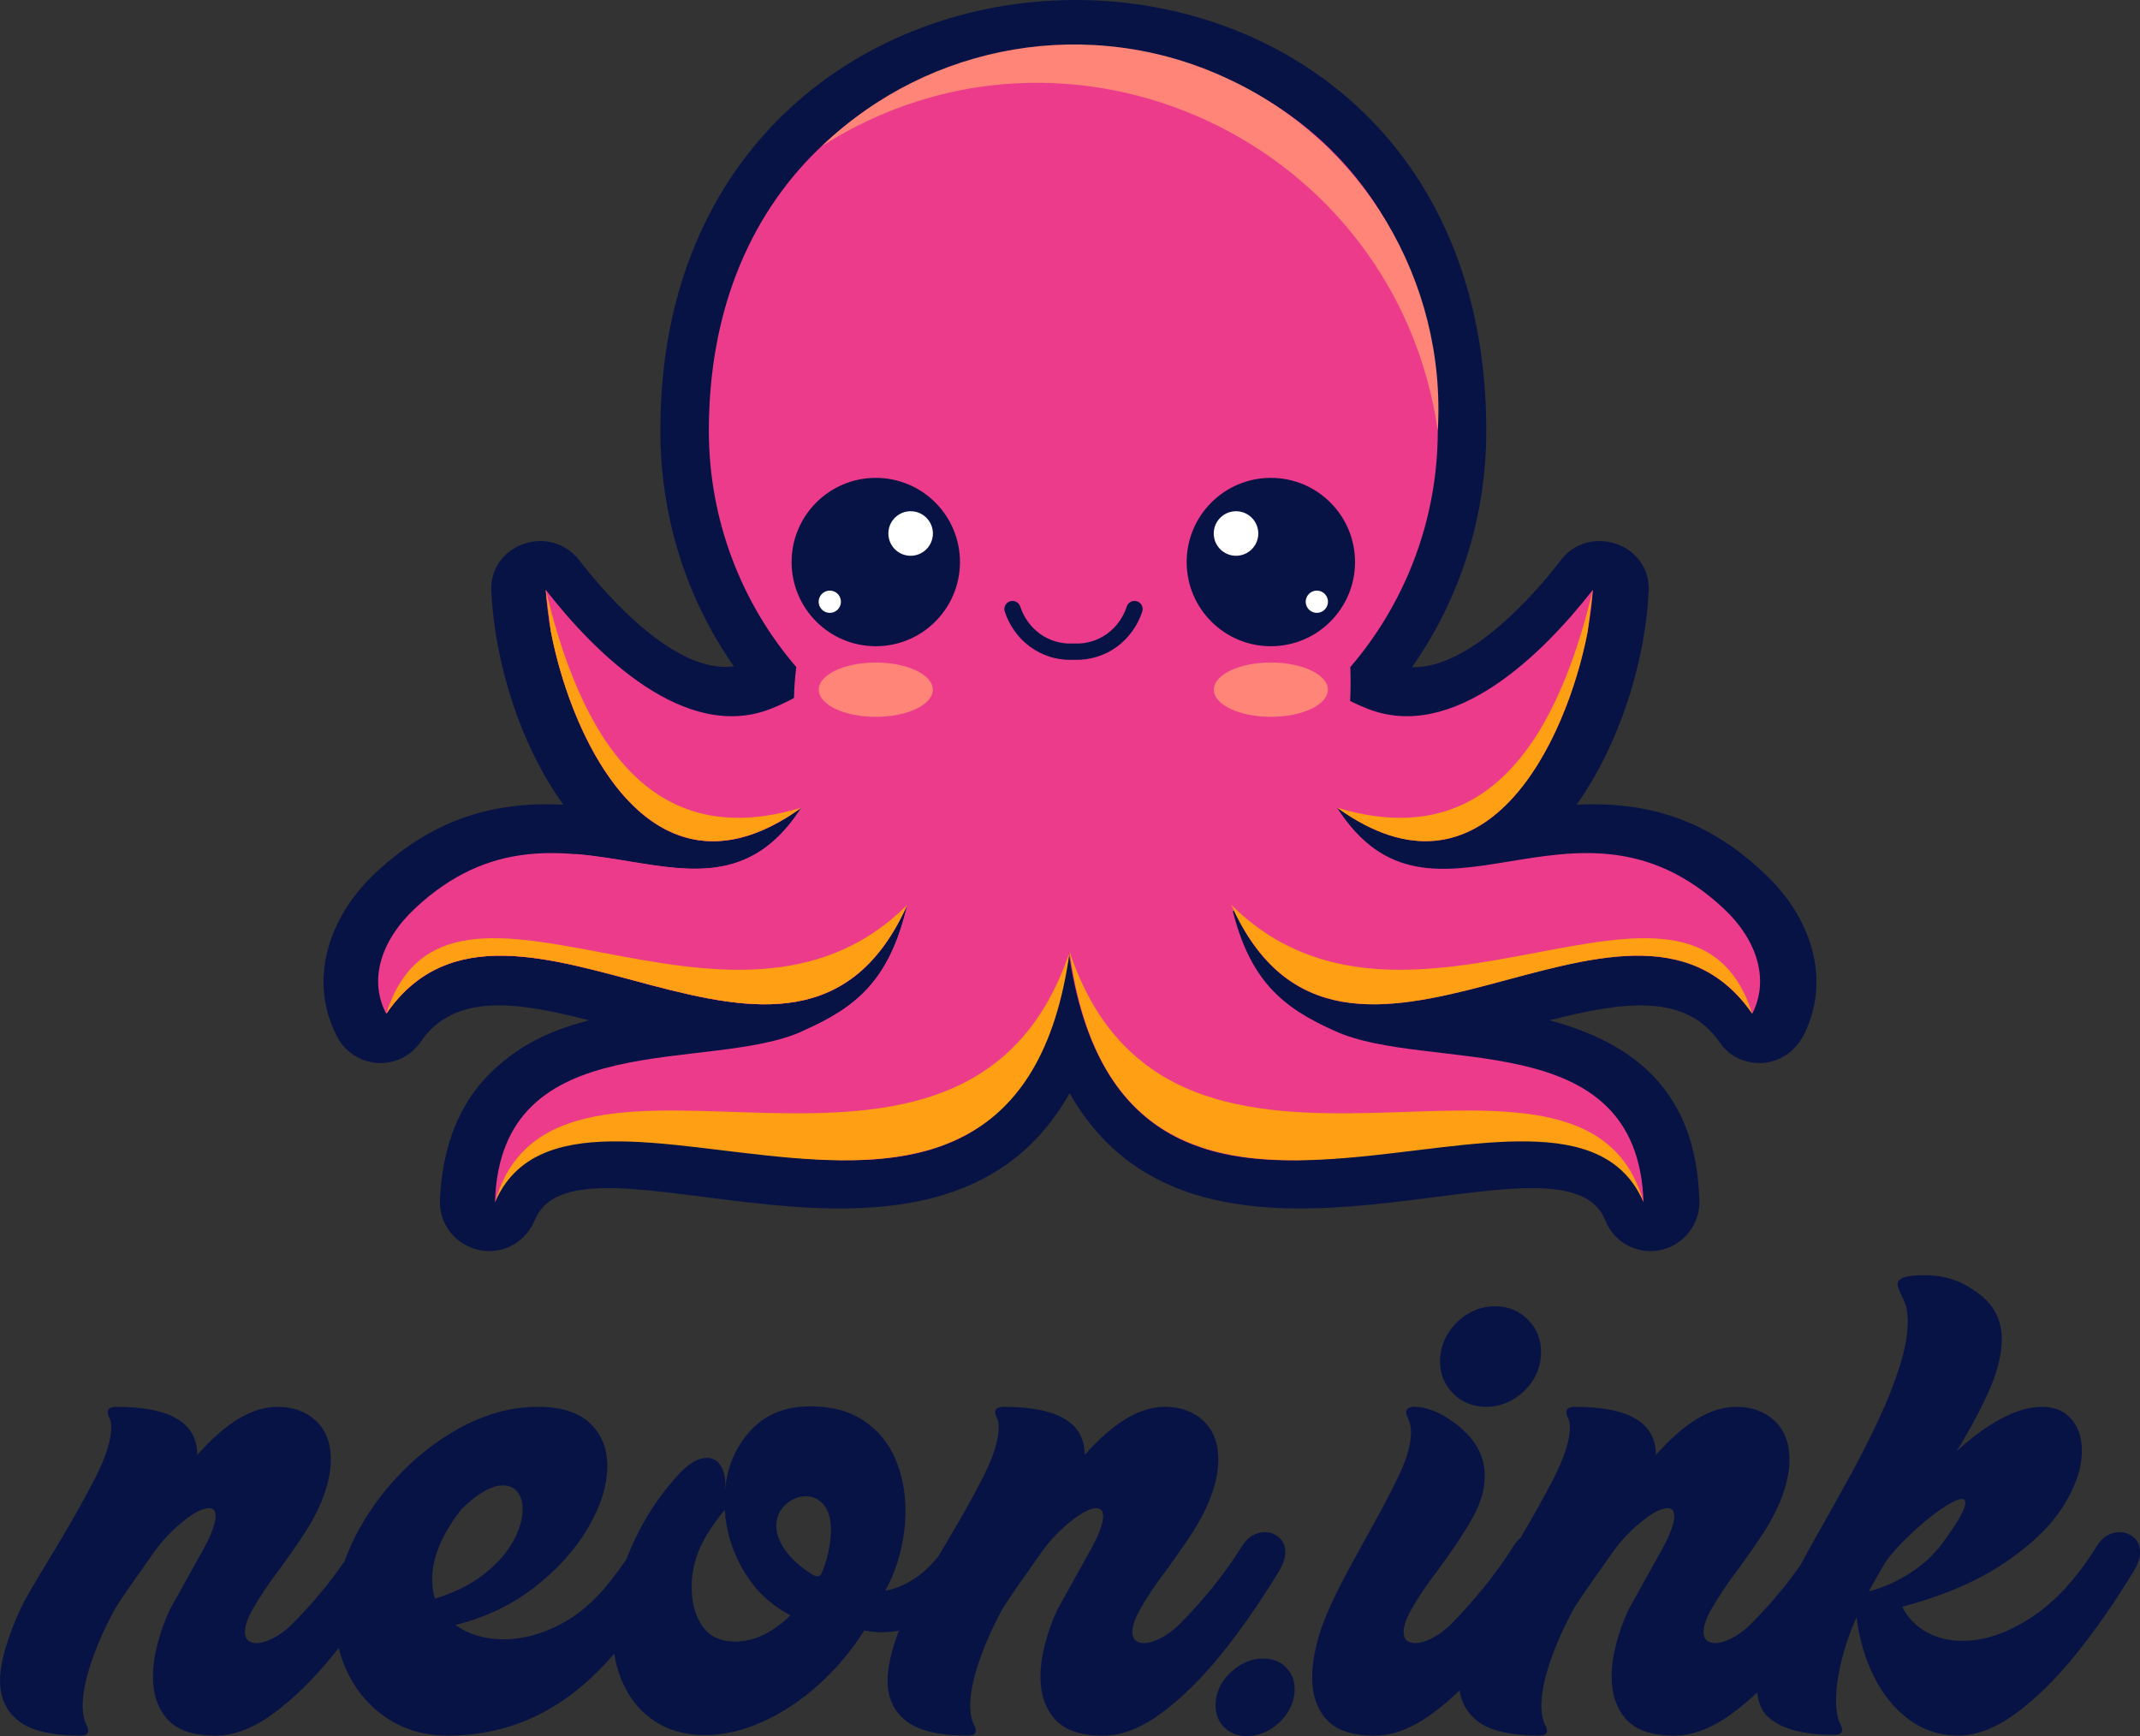
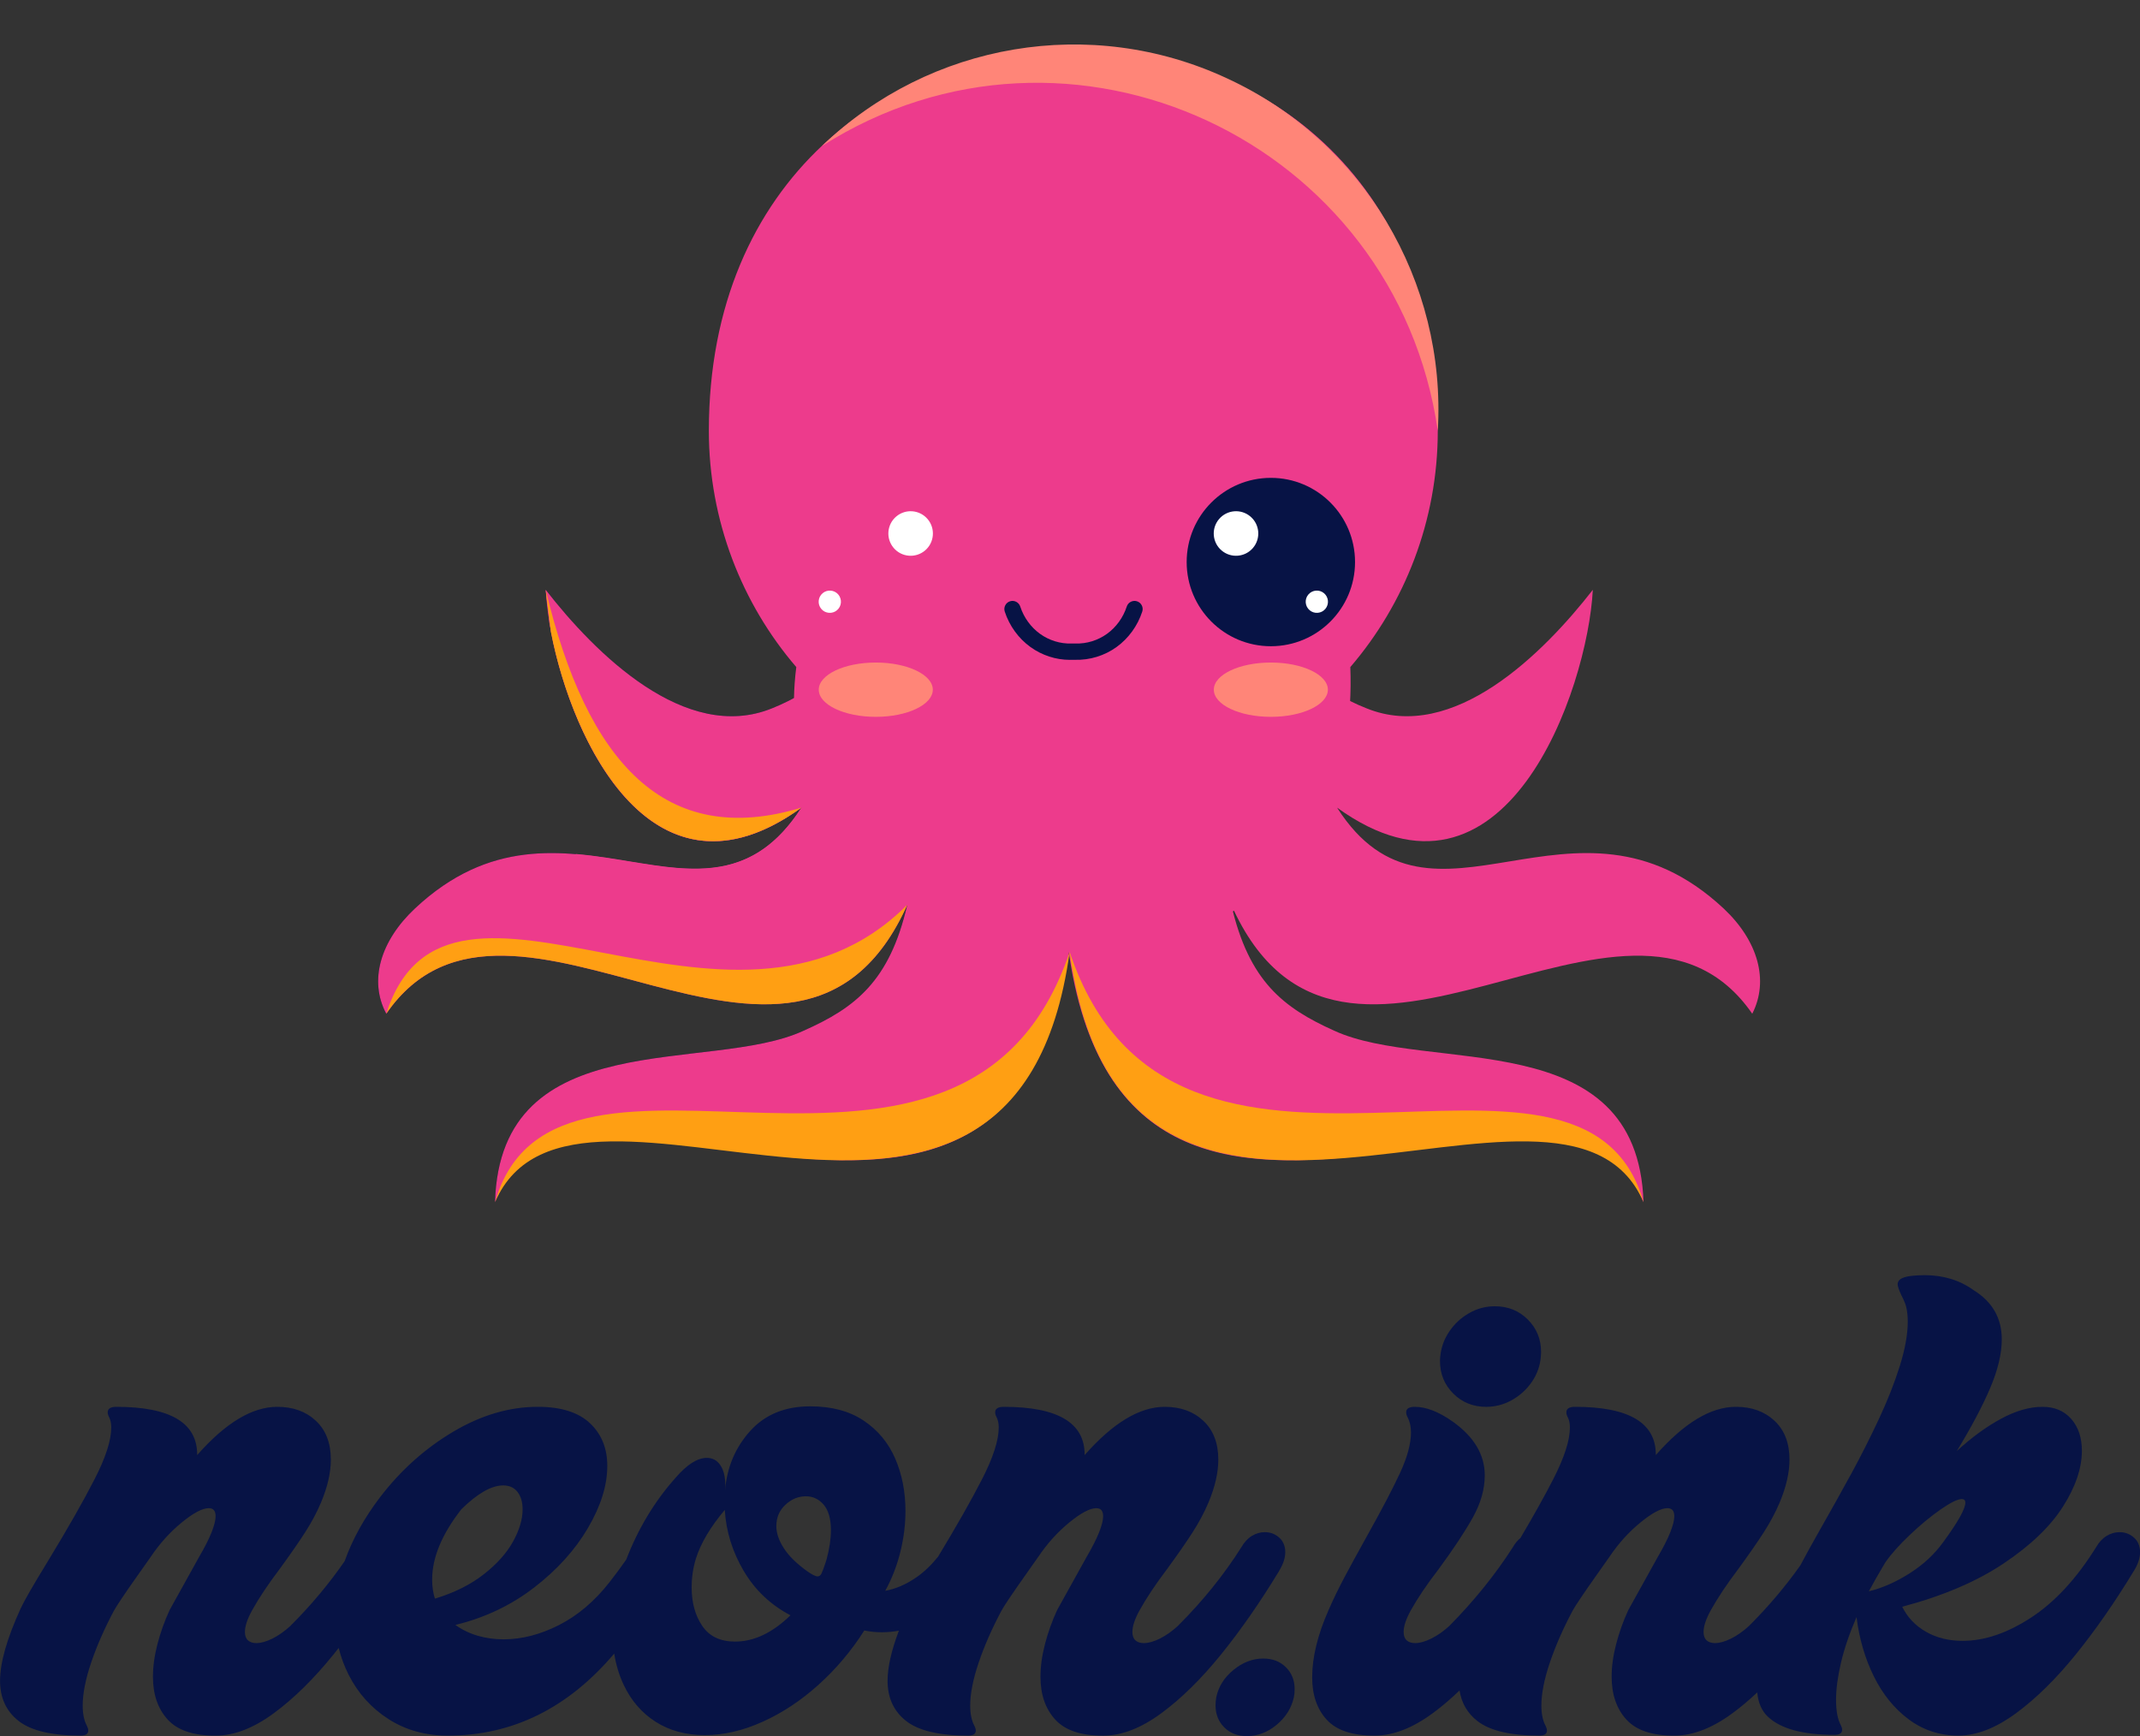
<svg xmlns="http://www.w3.org/2000/svg" id="a" viewBox="0 0 1731.92 1405.02">
  <rect x="0" y="0" width="1731.92" height="1405.02" fill="#333333" stroke="none" />
  <defs>
    <style>.b,.c,.d,.e{fill-rule:evenodd;}.b,.f{fill:#071345;}.g,.c{fill:#ed3b8c;}.h{fill:#fff;}.i,.e{fill:#ff8578;}.d{fill:#ff9f13;}</style>
  </defs>
-   <path class="b" d="M1142.78,539.86c45.2,1.78,98.13-57.18,120.73-86.97,10.71-13.7,28.54-18.45,45.2-12.5,16.64,5.96,26.75,21.43,25.56,38.71-2.98,57.77-23.79,123.29-58.29,172.13,58.89-2.98,107.05,13.11,151.65,55.39,36.87,33.95,55.91,85.18,31.52,132.23-7.12,12.5-18.44,20.25-32.71,21.43-14.27.61-27.35-5.35-35.08-17.27-27.95-39.91-79.09-32.16-137.38-17.28,68.97,18.46,118.95,57.77,121.32,145.93.6,19.06-12.5,35.73-30.94,39.91-19.02,4.16-38.05-5.96-45.18-23.83-34.5-86.97-325.9,86.95-433.53-103.05-107.04,190-398.43,16.08-432.93,103.05-7.73,17.88-26.16,28-45.2,23.83-19.02-4.19-32.1-20.85-31.52-39.91,1.79-44.08,16.06-83.99,50.55-111.98,20.22-17.27,44.6-27.39,70.17-33.95-57.69-14.88-108.83-22.63-136.18,17.28-8.33,11.91-20.81,17.87-35.08,17.27-14.28-1.19-26.17-8.93-32.71-21.43-24.38-47.06-5.35-98.28,30.93-132.23,45.2-42.29,93.36-58.37,152.23-55.39-35.08-48.85-55.3-114.36-58.27-172.13-1.19-17.28,8.93-32.76,25.57-38.71,16.65-5.96,33.9-1.2,45.2,12.5,23.79,30.98,79.09,92.93,125.47,86.37-38.65-55.39-59.46-121.51-59.46-190.59-.6-461.01,668.42-468.75,668.42,0,0,69.09-20.81,135.2-60.07,191.2h0Z" />
  <path class="b" d="M764.58,445.15c2.97-15.49,5.35-27.98,13.08-38.12,6.54-26.2,12.49-50.02,19.03-70.27,7.14-22.64,30.93-35.14,52.92-28,8.93,2.98,16.06,7.74,20.82,14.89v61.36l-.59,2.38.59,2.39v300.18c0,451.49-403.19,116.16-469.81,282.93,4.17-145.34,174.25-103.63,249.77-138.77,41.63-18.47,69.59-39.91,83.86-101.85-90.4,201.9-321.13-57.78-421.64,88.14-14.27-26.8-4.75-58.96,23.2-85.18,120.73-113.15,235.5,38.73,312.81-81.59-136.18,98.28-202.79-95.89-206.96-176.3,39.85,51.22,112.99,124.48,183.17,95.89,34.5-13.7,76.72-45.27,126.67-101.26,10.1-11.31,11.89-20.25,13.08-26.8h0Z" />
  <path class="g" d="M966.18,445.15c-2.98-15.49-5.36-27.98-13.69-38.12-5.94-26.2-12.48-50.02-19.02-70.27-6.54-22.64-30.33-35.14-52.93-28-8.33,2.98-15.46,7.74-20.82,14.89v61.36l1.2,2.38-1.2,2.39v300.18c0,451.49,403.8,116.16,470.39,282.93-4.75-145.34-174.25-103.63-250.37-138.77-41.04-18.47-68.97-39.91-83.24-101.85,89.78,201.9,320.53-57.78,421.62,88.14,13.69-26.8,4.77-58.96-23.18-85.18-121.32-113.15-236.1,38.73-312.82-81.59,136.19,98.28,202.81-95.89,206.97-176.3-39.85,51.22-113,124.48-183.18,95.89-35.08-13.7-76.7-45.27-127.26-101.26-9.52-11.31-11.29-20.25-12.48-26.8h0Z" />
  <path class="c" d="M1163.61,348.66c0,72.67-26.77,139.97-70.78,191.2,12.5,331.17-484.65,283.51-448.39,0-44-51.22-70.76-118.53-70.76-191.2,0-409.19,589.33-416.34,589.93,0h0Z" />
  <path class="g" d="M764.58,445.15c2.97-15.49,5.35-27.98,13.08-38.12,6.54-26.2,12.49-50.02,19.03-70.27,7.14-22.64,30.93-35.14,52.92-28,8.93,2.98,16.06,7.74,20.82,14.89v61.36l-.59,2.38.59,2.39v300.18c0,451.49-403.19,116.16-469.81,282.93,4.17-145.34,174.25-103.63,249.77-138.77,41.63-18.47,69.59-39.91,83.86-101.85-90.4,201.9-321.13-57.78-421.64,88.14-14.27-26.8-4.75-58.96,23.2-85.18,120.73-113.15,235.5,38.73,312.81-81.59-136.18,98.28-202.79-95.89-206.96-176.3,39.85,51.22,112.99,124.48,183.17,95.89,34.5-13.7,76.72-45.27,126.67-101.26,10.1-11.31,11.89-20.25,13.08-26.8h0Z" />
  <path class="g" d="M466.05,691.14c70.76,5.96,133.8,38.12,182.56-37.53-98.12,9.53-167.11-49.43-206.96-176.3l2.98,26.8c14.88,89.34,81.47,238.25,203.98,149.5l-6.54,76.24s-58.29-9.53-174.83-28.59l-1.19-10.12Z" />
-   <path class="g" d="M641.48,838.26c2.97-1.19,5.95-2.38,8.92-4.16,41.63-18.47,69.59-39.91,83.86-101.85-61.85,61.94-149.86,71.47-262.86,27.98-89.79-10.72-142.72,9.54-158.79,60.16,100.51-145.92,331.24,113.76,421.64-88.14,0,0-2.98,36.92-8.34,110.18l-84.44-4.17Z" />
  <path class="d" d="M865.67,770.36c-84.45,250.76-415.68,29.2-465.05,202.52,64.82-149.5,420.45,121.51,465.05-202.52h0Z" />
  <path class="d" d="M734.25,732.25c-90.4,201.9-321.13-57.78-421.64,88.14,49.95-156.65,278.91,54.8,421.64-88.14,0,0,0,.59,0,0h0Z" />
  <path class="d" d="M648.61,653.62c-110.02,33.35-173.65-36.33-206.96-176.3l4.17,33.95c17.25,89.34,83.26,228.71,202.79,142.35h0Z" />
  <path class="d" d="M865.67,770.36c83.84,250.76,415.09,29.2,464.45,202.52-64.8-149.5-420.43,121.51-464.45-202.52h0Z" />
-   <path class="d" d="M996.51,732.25c90.39,201.9,321.13-57.78,421.62,88.14-49.95-156.65-278.3,54.8-421.62-88.14,0,0,0,.59,0,0h0Z" />
-   <path class="d" d="M1082.12,653.62c110.03,33.35,173.66-36.33,206.97-176.3l-4.16,33.95c-17.25,89.34-83.26,228.71-202.81,142.35h0Z" />
+   <path class="d" d="M996.51,732.25h0Z" />
  <path class="e" d="M665.26,118.16c87.43-83.98,217.66-106.02,327.67-54.8,110.03,50.63,177.81,164.39,170.69,285.3-33.91-234.67-297.94-357.97-498.36-230.5h0Z" />
-   <circle class="f" cx="708.78" cy="454.86" r="68.13" />
  <path class="h" d="M748.61,445.53c-7.61,6.42-18.98,5.46-25.4-2.15-6.42-7.61-5.46-18.98,2.15-25.4,7.61-6.42,18.98-5.46,25.4,2.15,6.42,7.61,5.46,18.98-2.15,25.4Z" />
  <path class="h" d="M677.38,493.86c-3.8,3.21-9.49,2.73-12.7-1.07-3.21-3.8-2.73-9.49,1.07-12.7,3.8-3.21,9.49-2.73,12.7,1.07,3.21,3.8,2.73,9.49-1.07,12.7Z" />
  <ellipse class="i" cx="708.78" cy="558.16" rx="46.15" ry="21.98" />
  <circle class="f" cx="1028.51" cy="454.86" r="68.13" />
  <path class="h" d="M988.69,445.53c7.61,6.42,18.98,5.46,25.4-2.15,6.42-7.61,5.46-18.98-2.15-25.4-7.61-6.42-18.98-5.46-25.4,2.15-6.42,7.61-5.46,18.98,2.15,25.4Z" />
  <path class="h" d="M1059.91,493.86c3.8,3.21,9.49,2.73,12.7-1.07,3.21-3.8,2.73-9.49-1.07-12.7-3.8-3.21-9.49-2.73-12.7,1.07-3.21,3.8-2.73,9.49,1.07,12.7Z" />
  <ellipse class="i" cx="1028.51" cy="558.16" rx="46.15" ry="21.98" />
  <path class="f" d="M865.74,534.01c-11.17,0-22.44-3.64-31.74-10.34-9.69-6.98-17.1-17.19-20.85-28.73-1.12-3.46.77-7.18,4.23-8.31,3.48-1.11,7.18.77,8.31,4.23,2.89,8.9,8.58,16.75,16.01,22.11,7.39,5.32,16.43,8.11,25.4,7.83h3.19c9.19.28,18.21-2.51,25.6-7.83,7.43-5.35,13.12-13.21,16.01-22.11,1.13-3.47,4.85-5.34,8.31-4.23,3.46,1.13,5.36,4.85,4.23,8.31-3.75,11.55-11.16,21.75-20.85,28.73-9.73,7.01-21.62,10.63-33.51,10.31h-2.79c-.52.02-1.05.03-1.57.03Z" />
  <path class="f" d="M1035.07,1271.47c3.41-5.45,5.11-10.57,5.11-15.34s-1.64-8.82-4.91-11.76c-3.27-2.93-7.16-4.4-11.66-4.4-3.68,0-7.19,1.02-10.53,3.07-3.34,2.05-6.17,5.12-8.49,9.21-14.04,22.22-31.16,43.43-51.33,63.6-4.77,4.36-9.61,7.77-14.52,10.23-4.91,2.45-9.27,3.68-13.09,3.68-2.86,0-5.11-.75-6.75-2.25s-2.45-3.75-2.45-6.75c0-4.63,1.91-10.43,5.73-17.38,5.59-10.09,13.09-21.34,22.5-33.75,8.45-11.59,15.27-21.4,20.45-29.45,5.18-8.04,9.48-16.09,12.88-24.13,5.32-12.68,7.98-24.27,7.98-34.77,0-13.36-4.02-23.83-12.07-31.39-8.05-7.57-18.48-11.35-31.29-11.35-20.32,0-41.93,13.02-64.83,39.06v-.41c0-25.77-21.82-38.65-65.45-38.65-4.64,0-6.95,1.5-6.95,4.5,0,1.23.41,2.59,1.23,4.09,1.09,2.18,1.64,4.91,1.64,8.18,0,10.36-4.54,24.37-13.6,42.03-8.71,16.95-20.55,37.8-35.47,62.47-5.52,6.85-11.35,12.43-17.5,16.67-8.38,5.8-16.8,9.44-25.26,10.95,5.32-9.68,9.37-20.11,12.17-31.29,2.79-11.18,4.19-22.29,4.19-33.33,0-15.41-2.76-29.52-8.28-42.34-5.52-12.81-14.04-23.07-25.56-30.78-11.52-7.7-25.94-11.55-43.26-11.55-20.32,0-36.47,6.61-48.47,19.84-12,13.23-18.82,29.25-20.45,48.06.13-1.36.2-2.73.2-4.09,0-6.82-1.33-12.2-3.99-16.16-2.66-3.95-6.31-5.93-10.94-5.93-7.64,0-16.09,5.38-25.36,16.15-16.97,19.04-30.24,41.12-39.89,66.17-3.93,5.69-8.45,11.82-13.69,18.5-12,15.27-25.56,26.76-40.7,34.46-15.13,7.7-30.06,11.56-44.79,11.56s-28.43-3.89-39.06-11.66c23.72-5.73,44.92-15.78,63.61-30.17,18.68-14.38,33.24-30.48,43.66-48.27,10.43-17.8,15.65-34.53,15.65-50.21,0-14.32-4.7-25.87-14.11-34.67-9.41-8.79-23.45-13.19-42.13-13.19-23.04,0-45.91,6.75-68.62,20.25-22.7,13.5-42.37,31.12-59,52.87-12.82,16.76-22.36,34.02-28.7,51.79-12.53,18.17-27.14,35.65-43.9,52.41-4.77,4.36-9.61,7.77-14.52,10.23-4.91,2.45-9.27,3.68-13.09,3.68-2.86,0-5.11-.75-6.75-2.25s-2.45-3.75-2.45-6.75c0-4.63,1.91-10.43,5.73-17.38,5.59-10.09,13.09-21.34,22.5-33.75,8.45-11.59,15.27-21.4,20.45-29.45,5.18-8.04,9.48-16.09,12.88-24.13,5.32-12.68,7.98-24.27,7.98-34.77,0-13.36-4.02-23.83-12.07-31.39-8.05-7.57-18.48-11.35-31.29-11.35-20.32,0-41.93,13.02-64.83,39.06v-.41c0-25.77-21.82-38.65-65.45-38.65-4.64,0-6.95,1.5-6.95,4.5,0,1.23.41,2.59,1.23,4.09,1.09,2.18,1.64,4.91,1.64,8.18,0,10.36-4.54,24.37-13.6,42.03-9.07,17.66-21.51,39.51-37.33,65.55-12.27,20.04-19.7,32.93-22.29,38.65-11.18,24.41-16.77,43.97-16.77,58.7,0,13.91,5.05,24.78,15.13,32.62,10.09,7.84,26.79,11.76,50.11,11.76,4.09,0,6.14-1.36,6.14-4.09,0-1.09-.34-2.31-1.02-3.68-2.32-4.23-3.48-9.74-3.48-16.56,0-9.68,2.28-21.27,6.85-34.77,4.57-13.5,10.74-27.54,18.51-42.13,2.45-4.36,8.59-13.5,18.41-27.41,4.91-6.95,8.66-12.27,11.25-15.95,7.23-10.77,15.57-20.04,25.05-27.81,9.48-7.77,16.8-11.66,21.99-11.66,3.68,0,5.52,2.18,5.52,6.54,0,3.14-1.09,7.47-3.27,12.99-2.18,5.52-5.59,12.24-10.23,20.15l-23.72,42.75c-4.09,8.86-7.36,18-9.82,27.41-2.45,9.41-3.68,18.27-3.68,26.59,0,14.32,3.95,25.84,11.86,34.56,7.91,8.73,20.72,13.09,38.45,13.09h1.02c14.73-.13,30.2-6.17,46.43-18.1,16.22-11.93,32.31-27.74,48.27-47.45,1.43-1.77,2.86-3.58,4.28-5.39,1.88,7.52,4.56,14.78,8.09,21.75,7.56,14.93,18.3,26.87,32.21,35.79,13.91,8.93,29.93,13.39,48.06,13.39,52.27,0,97.13-22.16,134.62-66.36,1.46,9.03,3.98,17.42,7.62,25.15,6.06,12.88,14.73,22.91,25.97,30.06,11.25,7.16,24.51,10.74,39.78,10.74s30.68-3.58,46.63-10.74c15.95-7.16,31.05-17.14,45.3-29.96,14.25-12.81,26.62-27.47,37.12-43.97,4.5.96,9.2,1.43,14.11,1.43,4.63,0,9.25-.45,13.86-1.25-6.09,16.13-9.15,29.65-9.15,40.52,0,13.91,5.05,24.78,15.13,32.62,10.09,7.84,26.79,11.76,50.11,11.76,4.09,0,6.14-1.36,6.14-4.09,0-1.09-.34-2.31-1.02-3.68-2.32-4.23-3.48-9.74-3.48-16.56,0-9.68,2.28-21.27,6.85-34.77,4.57-13.5,10.74-27.54,18.51-42.13,2.45-4.36,8.59-13.5,18.41-27.41,4.91-6.95,8.66-12.27,11.25-15.95,7.23-10.77,15.57-20.04,25.05-27.81,9.48-7.77,16.8-11.66,21.99-11.66,3.68,0,5.52,2.18,5.52,6.54,0,3.14-1.09,7.47-3.27,12.99-2.18,5.52-5.59,12.24-10.23,20.15l-23.72,42.75c-4.09,8.86-7.36,18-9.82,27.41-2.45,9.41-3.68,18.27-3.68,26.59,0,14.32,3.95,25.84,11.86,34.56,7.91,8.73,20.72,13.09,38.45,13.09h1.02c14.73-.13,30.2-6.17,46.43-18.1,16.22-11.93,32.31-27.74,48.27-47.45,15.95-19.7,31.63-42.23,47.04-67.59ZM351.98,1293.76c-1.5-4.77-2.25-9.88-2.25-15.34,0-17.86,7.91-36.88,23.72-57.06,13.09-12.81,24.34-19.22,33.75-19.22,5.04,0,8.93,1.78,11.66,5.32,2.73,3.55,4.09,8.25,4.09,14.11,0,7.91-2.56,16.53-7.67,25.87-5.11,9.34-13.02,18.2-23.72,26.59-10.7,8.39-23.89,14.97-39.57,19.74ZM594.94,1328.53c-12,0-20.86-4.23-26.59-12.68-5.73-8.45-8.59-18.82-8.59-31.09,0-8.18,1.16-16.02,3.48-23.52,3.95-12.41,11.72-25.5,23.32-39.27,1.09,17.45,6.2,33.92,15.34,49.39,9.13,15.48,21.75,27.44,37.84,35.89-14.59,14.18-29.52,21.27-44.79,21.27ZM668.98,1261.86c-.27.82-.61,1.91-1.02,3.27-1.36,4.09-2.42,6.89-3.17,8.39-.75,1.5-1.81,2.25-3.17,2.25-1.64,0-4.57-1.5-8.79-4.5-8.45-6.14-14.66-12.3-18.61-18.51-3.96-6.2-5.93-12.1-5.93-17.69,0-6.95,2.45-12.71,7.36-17.28,4.91-4.57,10.43-6.85,16.57-6.85,5.73,0,10.53,2.28,14.42,6.85,3.88,4.57,5.83,11.49,5.83,20.76,0,6.82-1.16,14.59-3.48,23.32Z" />
  <path class="f" d="M1022.4,1342.24c-8.59,0-16.64,3.07-24.13,9.2-7.5,6.14-12.14,13.5-13.91,22.09-.41,2.18-.61,4.36-.61,6.54,0,7.23,2.35,13.19,7.05,17.89,4.71,4.71,10.81,7.06,18.31,7.06,8.72,0,16.77-3.07,24.13-9.2,7.36-6.14,12-13.57,13.91-22.29.41-2.18.61-4.36.61-6.54,0-7.09-2.35-12.99-7.06-17.69s-10.81-7.05-18.3-7.05Z" />
  <path class="f" d="M1202.83,1138.54c7.36,0,14.32-1.84,20.86-5.52,6.54-3.68,11.93-8.62,16.16-14.83,4.23-6.2,6.61-12.99,7.16-20.35.13-1.23.2-2.45.2-3.68,0-10.36-3.58-19.12-10.74-26.28s-16.05-10.73-26.69-10.73c-7.36,0-14.28,1.84-20.76,5.52-6.48,3.68-11.83,8.63-16.05,14.83-4.23,6.21-6.68,12.99-7.36,20.35-.14,1.23-.2,2.45-.2,3.68,0,10.37,3.58,19.12,10.74,26.28,7.16,7.16,16.05,10.74,26.69,10.74Z" />
  <path class="f" d="M1727.01,1244.37c-3.27-2.93-7.16-4.4-11.66-4.4-3.68,0-7.19,1.02-10.53,3.07-3.34,2.05-6.17,5.12-8.49,9.21-15.82,25.36-33.34,44.31-52.56,56.86-19.22,12.55-37.7,18.82-55.42,18.82-11.18,0-21.07-2.45-29.66-7.36s-15-11.66-19.22-20.25c32.86-8.72,60.2-20.38,82.01-34.97,21.81-14.59,37.84-29.93,48.06-46.02,10.23-16.09,15.34-31.15,15.34-45.2,0-10.63-2.86-19.22-8.59-25.77-5.73-6.54-13.5-9.82-23.32-9.82-10.5,0-21.71,3.24-33.64,9.71-11.93,6.48-23.83,15.17-35.69,26.07,11.72-19.22,20.72-36.2,27-50.92,6.27-14.73,9.41-27.88,9.41-39.47,0-17.18-7.64-30.47-22.91-39.88-11.18-8.05-24.41-12.07-39.68-12.07-4.09,0-8.18.27-12.27.82-6.27.96-9.41,3.14-9.41,6.54,0,1.64,1.02,4.64,3.07,9,2.32,4.5,3.68,7.98,4.09,10.43.68,3.27,1.02,6.82,1.02,10.63,0,10.36-2.15,22.39-6.44,36.09-4.3,13.7-9.96,28.06-16.98,43.05-7.02,15-14.32,29.45-21.88,43.36-7.57,13.91-17.01,30.82-28.33,50.72-4.8,8.44-9.19,16.48-13.28,24.21-11.99,16.95-25.82,33.3-41.53,49.01-4.77,4.36-9.61,7.77-14.52,10.23-4.91,2.45-9.27,3.68-13.09,3.68-2.86,0-5.11-.75-6.75-2.25s-2.45-3.75-2.45-6.75c0-4.63,1.91-10.43,5.73-17.38,5.59-10.09,13.09-21.34,22.5-33.75,8.45-11.59,15.27-21.4,20.45-29.45,5.18-8.04,9.48-16.09,12.88-24.13,5.32-12.68,7.98-24.27,7.98-34.77,0-13.36-4.02-23.83-12.07-31.39-8.05-7.57-18.48-11.35-31.29-11.35-20.32,0-41.93,13.02-64.83,39.06v-.41c0-25.77-21.82-38.65-65.45-38.65-4.64,0-6.95,1.5-6.95,4.5,0,1.23.41,2.59,1.23,4.09,1.09,2.18,1.64,4.91,1.64,8.18,0,10.36-4.54,24.37-13.6,42.03-6.87,13.38-15.68,29.16-26.42,47.35-2.36,1.93-4.43,4.45-6.2,7.57-14.18,22.09-31.29,43.29-51.33,63.6-4.77,4.36-9.65,7.77-14.62,10.23-4.98,2.45-9.3,3.68-12.99,3.68-3,0-5.32-.75-6.95-2.25-1.64-1.5-2.45-3.75-2.45-6.75,0-4.63,1.91-10.43,5.73-17.38,5.73-10.23,13.22-21.34,22.5-33.34,12.13-16.5,21.4-30.5,27.81-42.03,6.41-11.52,9.61-22.87,9.61-34.05,0-16.63-8.59-31.09-25.77-43.36-11.32-8.04-21.61-12.06-30.88-12.06-4.64,0-6.95,1.5-6.95,4.5,0,1.23.41,2.59,1.23,4.09,1.77,3.41,2.66,7.43,2.66,12.06,0,9.14-2.93,20.04-8.79,32.72-5.86,12.68-14.86,29.86-27,51.54-7.36,13.23-13.39,24.27-18.1,33.13-4.7,8.86-8.96,17.66-12.78,26.39-8.86,20.04-13.29,38.24-13.29,54.6,0,14.18,3.92,25.57,11.76,34.16,7.84,8.59,20.62,12.88,38.35,12.88h1.02c14.73-.13,30.2-6.17,46.43-18.1,7.27-5.34,14.5-11.51,21.71-18.41,1.6,10.19,6.39,18.46,14.48,24.75,10.09,7.84,26.79,11.76,50.11,11.76,4.09,0,6.14-1.36,6.14-4.09,0-1.09-.34-2.31-1.02-3.68-2.32-4.23-3.48-9.74-3.48-16.56,0-9.68,2.28-21.27,6.85-34.77,4.57-13.5,10.74-27.54,18.51-42.13,2.45-4.36,8.59-13.5,18.41-27.41,4.91-6.95,8.66-12.27,11.25-15.95,7.23-10.77,15.57-20.04,25.05-27.81,9.48-7.77,16.8-11.66,21.99-11.66,3.68,0,5.52,2.18,5.52,6.54,0,3.14-1.09,7.47-3.27,12.99-2.18,5.52-5.59,12.24-10.23,20.15l-23.72,42.75c-4.09,8.86-7.36,18-9.82,27.41-2.45,9.41-3.68,18.27-3.68,26.59,0,14.32,3.95,25.84,11.86,34.56,7.91,8.73,20.72,13.09,38.45,13.09h1.02c14.73-.13,30.2-6.17,46.43-18.1,6.72-4.94,13.41-10.58,20.07-16.85.76,8.21,3.52,14.69,8.35,19.4,10.36,9.96,28.43,14.93,54.2,14.93,4.09,0,6.14-1.36,6.14-4.09,0-1.09-.34-2.32-1.02-3.68-2.59-4.77-3.89-11.59-3.89-20.45s1.33-18.78,3.99-30.17c2.66-11.38,6.85-23.69,12.58-36.91,2.18,17.45,6.85,33.44,14.01,47.96,7.16,14.52,16.6,26.15,28.33,34.87,11.72,8.73,25.16,13.09,40.29,13.09,14.73-.13,30.2-6.17,46.43-18.1,16.22-11.93,32.31-27.74,48.27-47.45,15.95-19.7,31.63-42.23,47.04-67.59,3.41-5.45,5.11-10.57,5.11-15.34s-1.64-8.82-4.91-11.76ZM1512.47,1287.84c3.41-6.41,7.84-14.18,13.29-23.32,4.63-6.68,11.21-14.08,19.73-22.19,8.52-8.11,16.84-15,24.95-20.66,8.11-5.65,13.87-8.49,17.28-8.49,1.91,0,2.86.96,2.86,2.86,0,5.05-6,15.75-18,32.11-7.09,9.82-16.19,18.24-27.3,25.26-11.12,7.03-22.06,11.83-32.83,14.42Z" />
</svg>